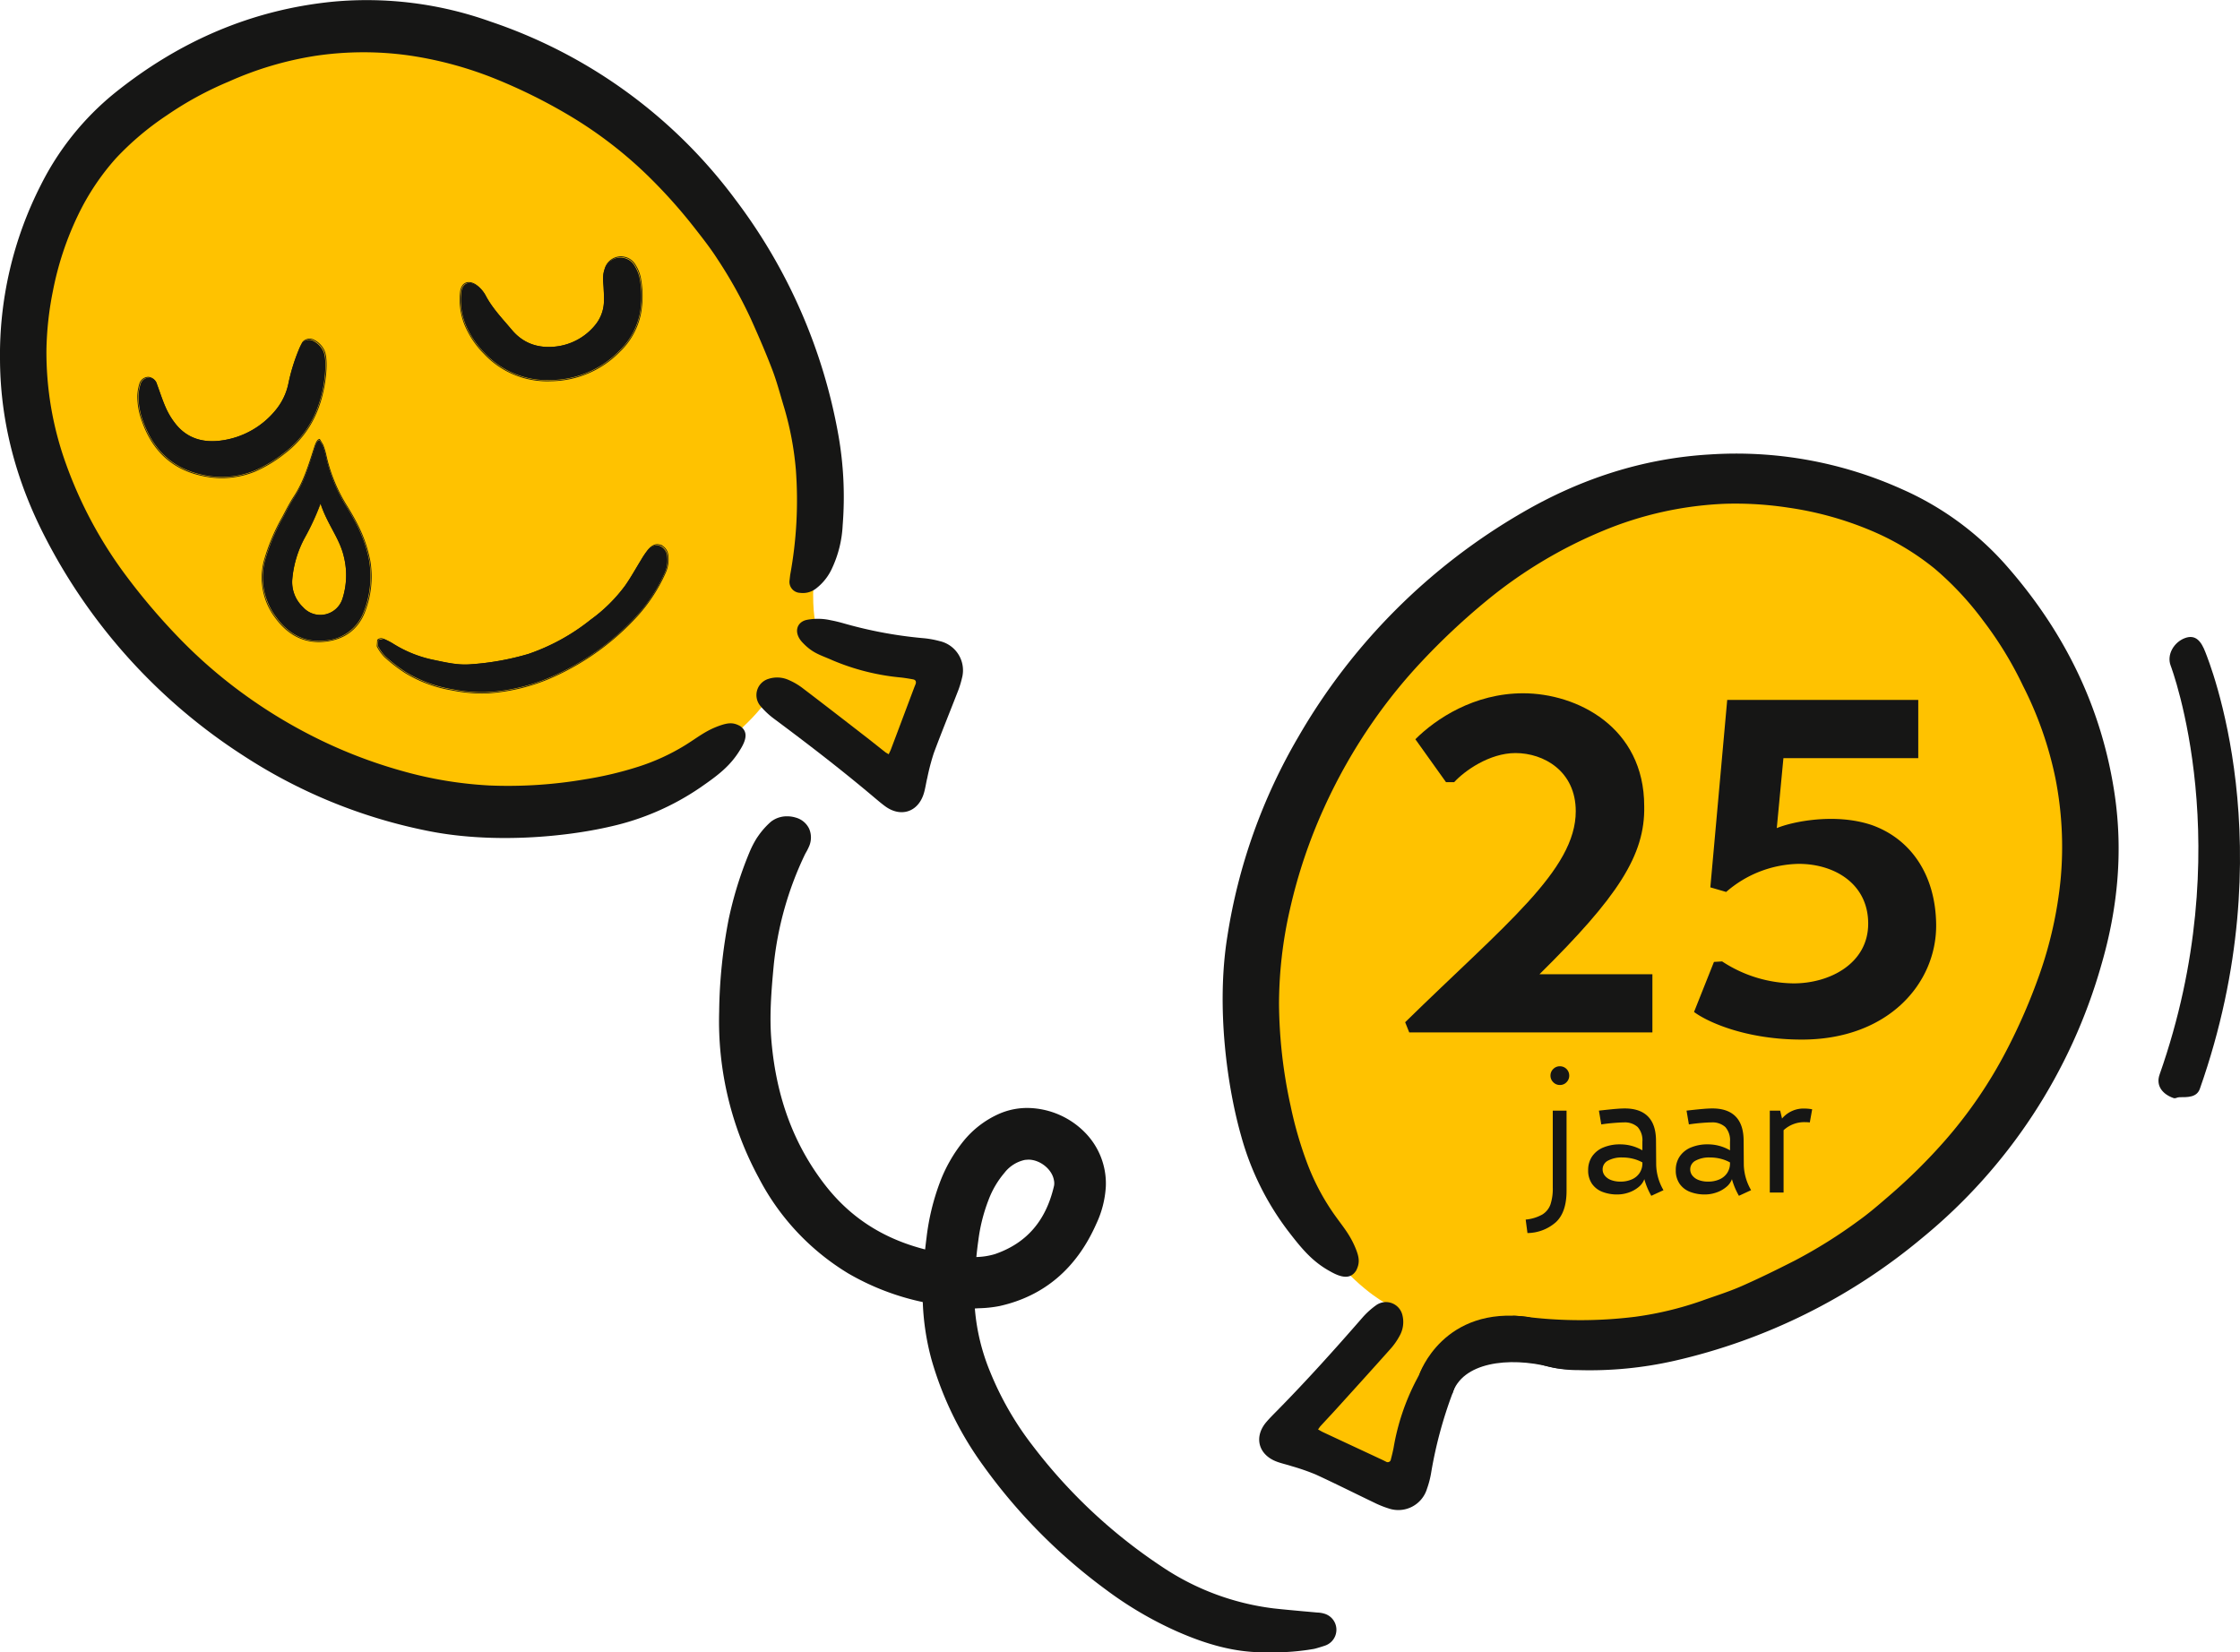
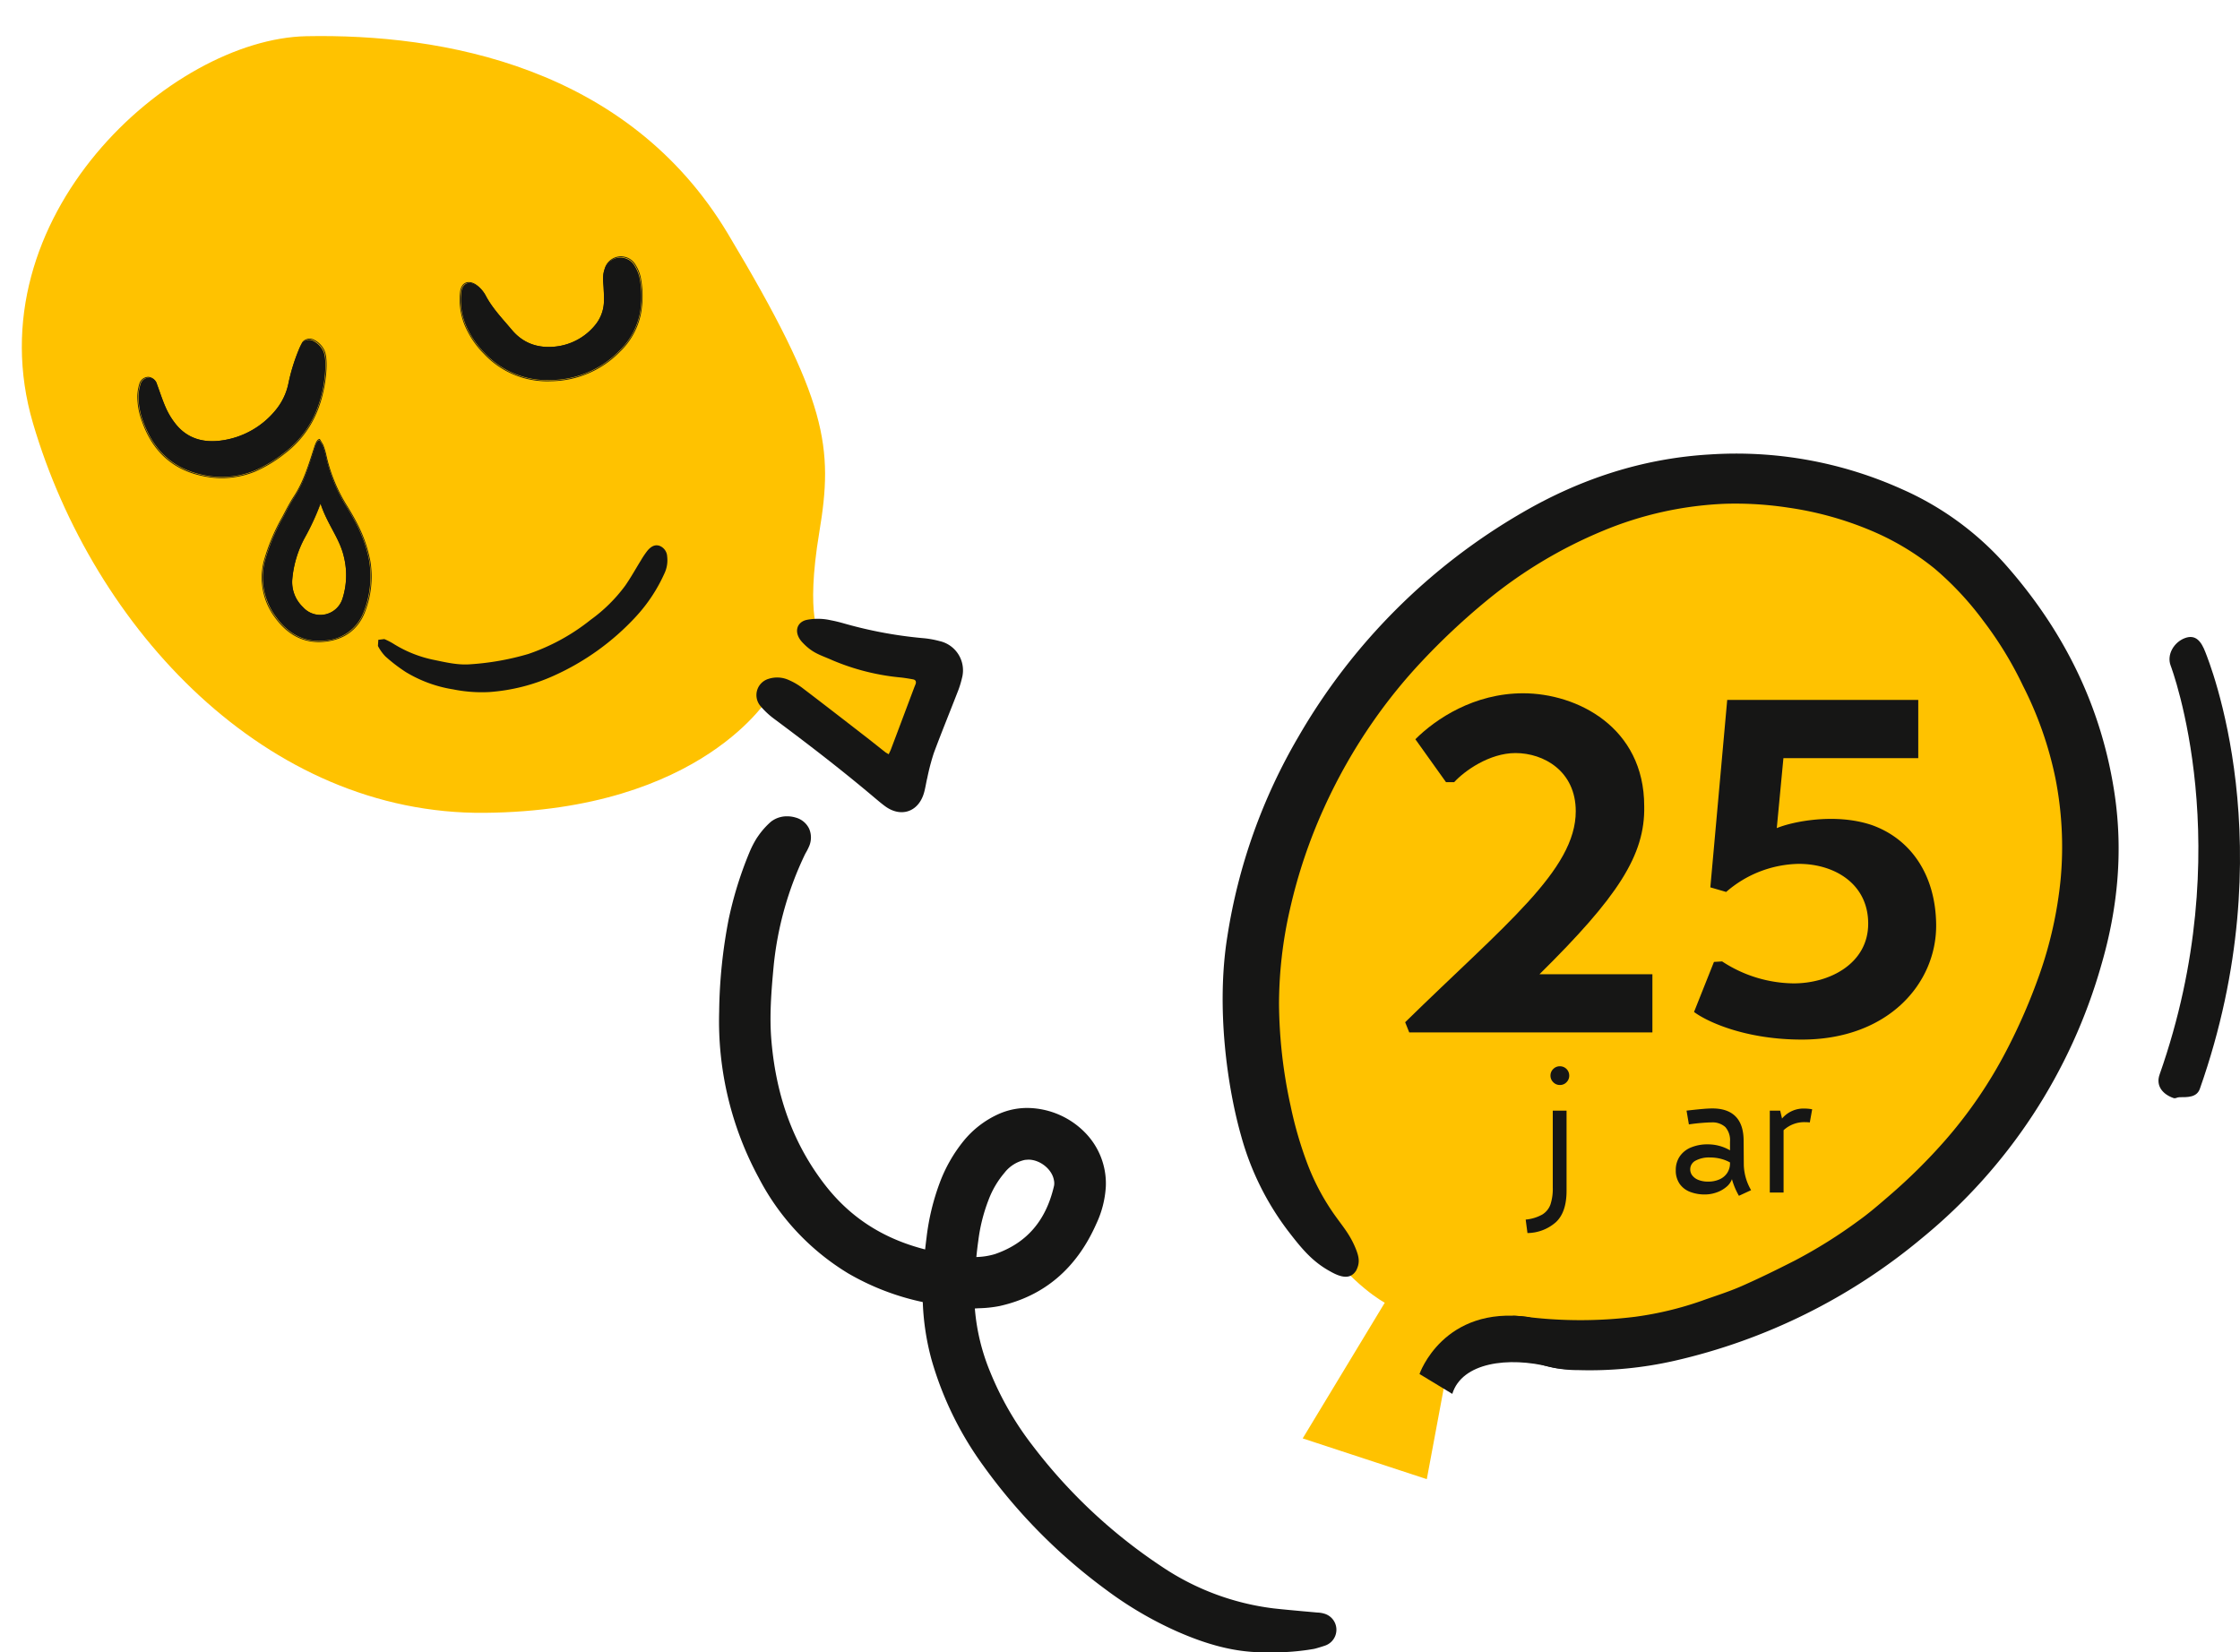
<svg xmlns="http://www.w3.org/2000/svg" id="Group_10458" data-name="Group 10458" width="632.89" height="466.917" viewBox="0 0 632.89 466.917">
  <defs>
    <clipPath id="clip-path">
      <rect id="Rectangle_54" data-name="Rectangle 54" width="632.89" height="466.917" fill="none" />
    </clipPath>
  </defs>
  <g id="Group_10457" data-name="Group 10457" clip-path="url(#clip-path)">
    <path id="Path_10660" data-name="Path 10660" d="M185.65,288.079s-35.764-18.849-39.111-84.972S197.4,82.283,258.928,61.4,377.12,98.348,379.613,139.411s-5.158,97.7-54.56,130.113-63.36,34.677-89.41,31.417c-26.064-3.241-31.511,1.548-31.511,1.548l-6.607,35.449-35.064-11.515Z" transform="translate(205.603 80.04)" fill="#ffc200" />
    <path id="Path_10661" data-name="Path 10661" d="M213.988,190.563s-18.916,32.581-80.612,33.172S22.816,171.76,5.727,113.673,44.641,5.034,82.968,4.279s90.771,8.538,119.067,55.774,29.871,60.318,25.838,84.452c-4.015,24.146.238,29.4.238,29.4l32.754,7.507L248.8,213.62Z" transform="translate(3.6 5.952)" fill="#ffc200" />
-     <path id="Path_10662" data-name="Path 10662" d="M120.214,234.659a148.323,148.323,0,0,1-51.593-21.222A160.629,160.629,0,0,1,12.855,152C4.761,136.391.161,119.735.005,102.048A105.758,105.758,0,0,1,11.587,52.191,78.837,78.837,0,0,1,32.381,26.307C50.489,11.746,70.956,2.751,94.186.464a103.88,103.88,0,0,1,44.437,5.648,142.927,142.927,0,0,1,69.215,50.359,155.024,155.024,0,0,1,29.051,66.541,100.554,100.554,0,0,1,1.2,25.389,32.193,32.193,0,0,1-2.979,12.133,15.017,15.017,0,0,1-4.422,5.672,6.056,6.056,0,0,1-4.629,1.322,3.109,3.109,0,0,1-2.986-3.494l.185-1.582a116.417,116.417,0,0,0,1.6-29.772,88.222,88.222,0,0,0-3.309-17.533c-1.084-3.554-2.01-7.173-3.333-10.637-1.849-4.84-3.919-9.62-6.038-14.333A129.4,129.4,0,0,0,202.6,73.043c-1.849-2.871-3.953-5.564-6.066-8.269a147.908,147.908,0,0,0-14.044-15.651,119.429,119.429,0,0,0-22.7-17.11,153.924,153.924,0,0,0-19.354-9.546A106.127,106.127,0,0,0,115.78,15.7a92.338,92.338,0,0,0-26.651.077,95.77,95.77,0,0,0-24.5,7.278A96.316,96.316,0,0,0,47.1,32.609a81.265,81.265,0,0,0-14.3,12.073A68.647,68.647,0,0,0,22.045,60.8a88,88,0,0,0-7.1,21.45,91.979,91.979,0,0,0-1.823,16.509,92.878,92.878,0,0,0,5.5,32.268,120.532,120.532,0,0,0,16.918,31.544,179.614,179.614,0,0,0,14.872,17.517,138.647,138.647,0,0,0,15.146,13.573,143.189,143.189,0,0,0,22.071,14.011A137.446,137.446,0,0,0,113.6,217.852a112.2,112.2,0,0,0,24.737,4.109,128.724,128.724,0,0,0,26.949-1.741,101.321,101.321,0,0,0,15.136-3.59,60.015,60.015,0,0,0,12.987-5.939c3.883-2.388,6.03-4.345,10.361-5.788,2.2-.717,3.59-.736,5.386.293,1.842,1.308,2.14,3.239-.043,6.682-2.787,4.6-6.252,7.211-11.337,10.719a73.083,73.083,0,0,1-25.192,10.938c-13.155,3.071-34.062,4.958-52.374,1.123" transform="translate(0 0)" fill="#161615" />
    <path id="Path_10663" data-name="Path 10663" d="M144.961,189.961A159.853,159.853,0,0,1,165.076,133.3a173.084,173.084,0,0,1,63.175-63.288c16.379-9.539,34.064-15.374,53.093-16.478a113.963,113.963,0,0,1,54.281,9.827,84.91,84.91,0,0,1,28.967,21.013c16.634,18.721,27.4,40.275,31.095,65.161,2.416,16.317.863,32.362-3.725,48.133a154.025,154.025,0,0,1-50.544,77.176,167.027,167.027,0,0,1-70.09,34.8,108.238,108.238,0,0,1-27.267,2.633,34.711,34.711,0,0,1-13.217-2.563,16.188,16.188,0,0,1-6.341-4.46,6.531,6.531,0,0,1-1.669-4.912,3.354,3.354,0,0,1,3.6-3.4l1.71.118a125.56,125.56,0,0,0,32.136.142,94.943,94.943,0,0,0,18.7-4.492c3.768-1.354,7.615-2.544,11.275-4.15,5.109-2.246,10.147-4.727,15.11-7.257A139.724,139.724,0,0,0,323.3,270.08c2.994-2.14,5.78-4.552,8.579-6.968a159.036,159.036,0,0,0,16.1-15.949A128.5,128.5,0,0,0,365.2,221.825a165.517,165.517,0,0,0,9.252-21.34,114.5,114.5,0,0,0,5.977-26.9,99.693,99.693,0,0,0-1.5-28.685,103.2,103.2,0,0,0-9.135-25.992,103.8,103.8,0,0,0-11.2-18.356A87.955,87.955,0,0,0,344.839,85.8a74,74,0,0,0-17.92-10.731,94.777,94.777,0,0,0-23.468-6.509,98.885,98.885,0,0,0-17.865-1.089,100.123,100.123,0,0,0-34.444,7.634,129.936,129.936,0,0,0-33.061,19.883,194.019,194.019,0,0,0-18.067,16.937A149.076,149.076,0,0,0,186.2,128.955a154.452,154.452,0,0,0-13.912,24.5,148.055,148.055,0,0,0-9.584,28.5,120.907,120.907,0,0,0-3.114,26.846,138.846,138.846,0,0,0,3.3,28.921,109.159,109.159,0,0,0,4.667,16.1,64.615,64.615,0,0,0,7.084,13.667c2.775,4.054,4.994,6.261,6.776,10.847.89,2.332.981,3.826-.031,5.812-1.313,2.053-3.371,2.477-7.194.31-5.1-2.758-8.091-6.348-12.143-11.635a78.882,78.882,0,0,1-13.107-26.54c-4-14-7.141-36.4-3.984-56.32" transform="translate(201.781 74.884)" fill="#161615" />
    <path id="Path_10664" data-name="Path 10664" d="M157.193,220.466c.161-1.551.322-3.039.543-4.547a48.4,48.4,0,0,1,2.89-11.565,25.875,25.875,0,0,1,4.53-7.711,9.89,9.89,0,0,1,5.8-3.628l.933-.067c3.3,0,6.689,2.705,7.221,5.8a4.112,4.112,0,0,1,.048,1.527c-2.26,9.9-7.711,16.24-16.656,19.344a19.794,19.794,0,0,1-5.311.846m98.045,100.7a7.869,7.869,0,0,0-1.6-.233l-.317-.024c-1.274-.113-2.556-.233-3.823-.341-2.71-.257-5.54-.5-8.274-.808a72.358,72.358,0,0,1-31.761-11.893,149.457,149.457,0,0,1-36.457-34.218,88.077,88.077,0,0,1-11.82-20.508,59.023,59.023,0,0,1-4.415-18.137l1.137-.065a34.031,34.031,0,0,0,5.819-.618c12.575-2.792,21.794-10.621,27.358-23.237a28.492,28.492,0,0,0,2.693-10.558,20.524,20.524,0,0,0-5.821-15.172,23.1,23.1,0,0,0-16.314-7.009,19.76,19.76,0,0,0-8.2,1.736,27.07,27.07,0,0,0-9.781,7.5,42.136,42.136,0,0,0-6.814,11.914,66.244,66.244,0,0,0-3.727,15.5c-.149,1.109-.274,2.21-.4,3.328-11.876-3.039-21.118-9.014-28.25-18.19-8.805-11.359-13.766-24.655-15.165-40.626-.623-6.98-.053-14.076.623-21.328a94.4,94.4,0,0,1,8.9-31.609l.125-.228a15.925,15.925,0,0,0,.916-1.777,6.265,6.265,0,0,0,.077-5.138,5.925,5.925,0,0,0-3.8-3.14,8.132,8.132,0,0,0-2.4-.358,7.307,7.307,0,0,0-4.571,1.512,22,22,0,0,0-3.7,4.181l-.228.317A27.665,27.665,0,0,0,93,106.317a106.314,106.314,0,0,0-5.773,18.63,144.583,144.583,0,0,0-2.7,26.245,92.937,92.937,0,0,0,11.188,46.892,68.289,68.289,0,0,0,25.312,27.029,71.1,71.1,0,0,0,20.83,8.036l.2.055a71.358,71.358,0,0,0,2.465,16.235A95.457,95.457,0,0,0,159.131,279.4a157.168,157.168,0,0,0,34.675,35.062A104.551,104.551,0,0,0,213.751,326.2c8.961,3.967,16.557,5.85,23.934,5.958.981.017,1.9.017,2.77.017a66.268,66.268,0,0,0,12.061-.962c.575-.089,2.984-.856,3.325-.988a4.732,4.732,0,0,0-.6-9.05" transform="translate(118.665 134.743)" fill="#161615" />
    <path id="Path_10665" data-name="Path 10665" d="M126.275,111c.262-.575.5-1.022.676-1.5,2.215-5.85,4.4-11.7,6.605-17.545l.334-.832c.209-.695-.029-1.166-.753-1.291-1.113-.2-2.219-.39-3.333-.515a64.755,64.755,0,0,1-19.474-4.9c-3.325-1.491-5.473-1.89-8.368-4.953-2.657-2.741-1.76-5.816,1.159-6.437a16.4,16.4,0,0,1,6.778.106c1.157.212,2.311.5,3.446.815a120.745,120.745,0,0,0,22.41,4.222,26.622,26.622,0,0,1,4.871.844,8.466,8.466,0,0,1,6.357,10.445,27.688,27.688,0,0,1-1.339,4.205c-2.2,5.672-4.5,11.289-6.617,16.985a62.953,62.953,0,0,0-1.842,7c-.353,1.431-.539,2.907-.957,4.326-1.568,5.324-6.49,6.992-10.96,3.715-1.19-.873-2.3-1.837-3.434-2.787-9.111-7.682-18.562-14.951-28.13-22.063A22.505,22.505,0,0,1,89.9,97.2a4.783,4.783,0,0,1,2.356-7.485,7.939,7.939,0,0,1,5.881.349,18.468,18.468,0,0,1,3.792,2.231c6.1,4.641,12.157,9.337,18.223,14.04,1.765,1.371,3.506,2.782,5.271,4.157Z" transform="translate(124.818 102.137)" fill="#161615" />
-     <path id="Path_10666" data-name="Path 10666" d="M164.593,189.035c.553.305.981.579,1.44.789,5.663,2.657,11.327,5.283,16.985,7.932l.8.4a.887.887,0,0,0,1.347-.652c.284-1.094.558-2.183.769-3.282a64.688,64.688,0,0,1,6.381-19.039c1.738-3.2,2.3-5.314,5.581-7.966,2.936-2.438,5.932-1.306,6.329,1.652a16.375,16.375,0,0,1-.628,6.749c-.3,1.137-.673,2.265-1.075,3.373a120.841,120.841,0,0,0-5.932,22.02,26.4,26.4,0,0,1-1.217,4.79,8.466,8.466,0,0,1-10.9,5.54,27.745,27.745,0,0,1-4.09-1.659c-5.487-2.63-10.909-5.36-16.425-7.9a62.367,62.367,0,0,0-6.846-2.376c-1.4-.462-2.857-.76-4.239-1.286-5.186-1.972-6.473-7.009-2.861-11.212.962-1.121,2.008-2.157,3.044-3.21,8.358-8.495,16.331-17.36,24.158-26.353a22.468,22.468,0,0,1,3.936-3.513,4.782,4.782,0,0,1,7.281,2.926,7.944,7.944,0,0,1-.8,5.836,18.657,18.657,0,0,1-2.515,3.612c-5.1,5.727-10.245,11.4-15.4,17.089-1.5,1.654-3.044,3.282-4.552,4.936Z" transform="translate(207.811 214.892)" fill="#161615" />
    <path id="Path_10667" data-name="Path 10667" d="M65.432,104.752a36.979,36.979,0,0,1-13.126-4.845,45.4,45.4,0,0,1-5.8-4.446,12.722,12.722,0,0,1-2.1-2.948l.113-1.736,1.7-.2a18.4,18.4,0,0,1,2.5,1.274,34.423,34.423,0,0,0,11.553,4.612c3.41.707,6.807,1.52,10.32,1.226a74.992,74.992,0,0,0,16.312-2.907,57.97,57.97,0,0,0,17.6-9.649,44.234,44.234,0,0,0,9.733-9.6c1.613-2.3,2.979-4.792,4.475-7.2a23.908,23.908,0,0,1,1.895-2.8c.851-.976,1.921-1.777,3.333-1.322a3.374,3.374,0,0,1,2.19,3.039,8.7,8.7,0,0,1-.8,4.833,45.3,45.3,0,0,1-7.988,12.1,71.22,71.22,0,0,1-23.21,16.728,53.275,53.275,0,0,1-18.216,4.629,40.954,40.954,0,0,1-10.493-.8" transform="translate(62.372 90.015)" fill="#161615" />
-     <path id="Path_10668" data-name="Path 10668" d="M65.453,105.091A36.979,36.979,0,0,1,52.262,100.2a45.16,45.16,0,0,1-5.833-4.5,12.722,12.722,0,0,1-2.111-2.974l.12-1.753a1.374,1.374,0,0,1,1.7-.209,18.158,18.158,0,0,1,2.517,1.294,34.586,34.586,0,0,0,11.611,4.66c3.434.724,6.85,1.536,10.38,1.238a75.751,75.751,0,0,0,16.4-2.931,58.638,58.638,0,0,0,17.69-9.757,44.387,44.387,0,0,0,9.781-9.7c1.628-2.328,3-4.84,4.506-7.276a22.51,22.51,0,0,1,1.907-2.823c.856-.986,1.926-1.8,3.349-1.334a3.4,3.4,0,0,1,2.2,3.071,8.884,8.884,0,0,1-.8,4.881,46.172,46.172,0,0,1-8.029,12.227,71.812,71.812,0,0,1-23.343,16.913A53.48,53.48,0,0,1,76,105.9,41.373,41.373,0,0,1,65.453,105.091Z" transform="translate(62.243 89.887)" fill="none" stroke="#161615" stroke-miterlimit="10" stroke-width="0.221" />
    <path id="Path_10669" data-name="Path 10669" d="M104.684,46.269a20.2,20.2,0,0,1-5.8,10.392A27.4,27.4,0,0,1,79.533,64.88a24.178,24.178,0,0,1-18.627-7.62,25.1,25.1,0,0,1-5.415-8.084,18.848,18.848,0,0,1-1.209-9.147c.289-2.412,2.058-3.277,4.136-2.022A7.817,7.817,0,0,1,60.1,39.486a8.344,8.344,0,0,1,1.094,1.577c1.921,3.638,4.78,6.576,7.406,9.688,3.248,3.845,7.509,5.215,12.383,4.665a16.725,16.725,0,0,0,11.063-5.994,10.908,10.908,0,0,0,2.537-6.8c.06-1.274-.048-2.57-.1-3.852-.053-.909-.173-1.818-.142-2.722a7.65,7.65,0,0,1,.406-2.356,4.642,4.642,0,0,1,8.543-1.017,10.663,10.663,0,0,1,1.371,3.4,27.06,27.06,0,0,1,.029,10.195" transform="translate(76.053 42.513)" fill="#161615" />
    <path id="Path_10670" data-name="Path 10670" d="M105.034,46.385a20.542,20.542,0,0,1-5.85,10.529A27.549,27.549,0,0,1,79.67,65.229a24.308,24.308,0,0,1-18.791-7.716,25.2,25.2,0,0,1-5.463-8.185,19.083,19.083,0,0,1-1.226-9.26c.293-2.441,2.082-3.321,4.172-2.053a7.968,7.968,0,0,1,1.7,1.5,8.208,8.208,0,0,1,1.106,1.6c1.938,3.686,4.828,6.658,7.466,9.805,3.28,3.907,7.569,5.295,12.491,4.732a16.888,16.888,0,0,0,11.164-6.071,11.034,11.034,0,0,0,2.554-6.894c.067-1.291-.048-2.6-.1-3.893-.048-.928-.173-1.849-.144-2.758a7.671,7.671,0,0,1,.414-2.4,4.666,4.666,0,0,1,8.608-1.022,10.7,10.7,0,0,1,1.39,3.446A27.5,27.5,0,0,1,105.034,46.385Z" transform="translate(75.921 42.381)" fill="none" stroke="#161615" stroke-miterlimit="10" stroke-width="0.221" />
    <path id="Path_10671" data-name="Path 10671" d="M53.391,96.427a6.564,6.564,0,0,1-11.2,2.436,9.806,9.806,0,0,1-3-7.988A30.248,30.248,0,0,1,42.671,79.3a69.281,69.281,0,0,0,4.5-9.822c1.895,5.987,5.36,9.817,6.586,15.11a21.827,21.827,0,0,1-.365,11.84m7.562-10.385c-1.106-5.922-3.22-10.26-6.4-15.458a45.307,45.307,0,0,1-5.891-14.458A19.149,19.149,0,0,0,47.8,53.26l-.916-1.527c-.717.06-1.2,1.623-1.46,2.416-1.5,4.65-2.859,9.334-5.545,13.5-1.214,1.866-2.243,3.864-3.268,5.845a55.6,55.6,0,0,0-5.1,12.179A18.6,18.6,0,0,0,34.552,101.6c3.4,4.739,7.964,7.454,14.03,6.73a12.464,12.464,0,0,0,10.75-7.98,27.332,27.332,0,0,0,1.621-14.309" transform="translate(43.389 72.657)" fill="#161615" />
    <path id="Path_10672" data-name="Path 10672" d="M53.623,96.693a6.669,6.669,0,0,1-11.354,2.453,9.808,9.808,0,0,1-3.046-8.053,30.244,30.244,0,0,1,3.53-11.659,69.636,69.636,0,0,0,4.559-9.906c1.926,6.035,5.444,9.894,6.689,15.235A21.768,21.768,0,0,1,53.623,96.693ZM61.3,86.229c-1.125-5.975-3.26-10.349-6.485-15.6a45.537,45.537,0,0,1-5.982-14.561,19.32,19.32,0,0,0-.88-2.89l-.926-1.544c-.736.067-1.221,1.64-1.484,2.448-1.52,4.672-2.9,9.4-5.631,13.6-1.231,1.878-2.272,3.893-3.313,5.886a56.237,56.237,0,0,0-5.17,12.282,18.688,18.688,0,0,0,3.083,16.05c3.458,4.768,8.074,7.509,14.237,6.778,5.17-.6,8.921-3.253,10.907-8.041A27.425,27.425,0,0,0,61.3,86.229Z" transform="translate(43.261 72.524)" fill="none" stroke="#161615" stroke-miterlimit="10" stroke-width="0.221" />
    <path id="Path_10673" data-name="Path 10673" d="M34.78,78.154c-8.7-1.722-14.273-6.992-17.194-15.225a19.542,19.542,0,0,1-1.3-7.249,13.019,13.019,0,0,1,.522-3.119A2.573,2.573,0,0,1,19.257,50.6a2.566,2.566,0,0,1,2.277,1.938c.856,2.3,1.6,4.679,2.621,6.91a21.015,21.015,0,0,0,2.914,4.6c3.26,3.842,7.639,4.977,12.436,4.357a23.8,23.8,0,0,0,15.848-9.017,17.062,17.062,0,0,0,3.28-7.165,52.414,52.414,0,0,1,2.782-9.089,17.693,17.693,0,0,1,1.142-2.373,2.55,2.55,0,0,1,3.075-.539A6.2,6.2,0,0,1,68.5,43.164c.873,1.914.668,6.216-.024,10-1.4,7.675-4.929,14.117-11.3,18.873a37.136,37.136,0,0,1-8,4.792A24.625,24.625,0,0,1,34.78,78.154" transform="translate(22.858 56.104)" fill="#161615" />
    <path id="Path_10674" data-name="Path 10674" d="M34.844,78.5C26.068,76.759,20.451,71.429,17.5,63.1a19.865,19.865,0,0,1-1.31-7.334,13.079,13.079,0,0,1,.527-3.155,2.593,2.593,0,0,1,2.465-1.986,2.592,2.592,0,0,1,2.3,1.962c.861,2.323,1.609,4.734,2.645,6.983a21.032,21.032,0,0,0,2.943,4.66c3.285,3.883,7.7,5.033,12.532,4.41A24.059,24.059,0,0,0,55.59,59.524,17.44,17.44,0,0,0,58.9,52.275,52.994,52.994,0,0,1,61.7,43.08a17.167,17.167,0,0,1,1.149-2.407,2.571,2.571,0,0,1,3.1-.543,6.27,6.27,0,0,1,2.9,2.974c.885,1.938.676,6.292-.024,10.12-1.419,7.759-4.972,14.28-11.4,19.1a38.244,38.244,0,0,1-8.065,4.845A24.889,24.889,0,0,1,34.844,78.5Z" transform="translate(22.728 55.975)" fill="none" stroke="#161615" stroke-miterlimit="10" stroke-width="0.221" />
    <path id="Path_10675" data-name="Path 10675" d="M179.277,168.637a11.9,11.9,0,0,0,4.682-1.423,5.5,5.5,0,0,0,2.306-2.816,14.118,14.118,0,0,0,.666-4.787v-21.76h3.893v22.665q0,6.009-2.982,8.824a12.313,12.313,0,0,1-8.062,3.1Zm7.793-38.818a2.554,2.554,0,0,1-.784-1.873,2.527,2.527,0,0,1,.784-1.866,2.582,2.582,0,0,1,1.878-.772,2.631,2.631,0,0,1,2.635,2.638,2.578,2.578,0,0,1-.769,1.873,2.511,2.511,0,0,1-1.866.786,2.549,2.549,0,0,1-1.878-.786" transform="translate(251.789 175.993)" fill="#161615" />
-     <path id="Path_10676" data-name="Path 10676" d="M204.462,154.951a19.906,19.906,0,0,1-1.972-4.7,5.026,5.026,0,0,1-1.57,2.183,8.644,8.644,0,0,1-2.78,1.57,9.847,9.847,0,0,1-3.277.57,11.416,11.416,0,0,1-4.217-.738,6.334,6.334,0,0,1-2.943-2.277,6.552,6.552,0,0,1-1.084-3.85,6.78,6.78,0,0,1,1.118-3.886,7.063,7.063,0,0,1,3.171-2.527,12.026,12.026,0,0,1,4.785-.88,12.459,12.459,0,0,1,6.249,1.686v-2.424a5.633,5.633,0,0,0-1.33-4.157,5.42,5.42,0,0,0-3.946-1.306q-1,0-2.861.156c-1.243.1-2.4.24-3.479.411l-.666-3.893q2.9-.335,4.549-.476c1.1-.094,2.022-.144,2.765-.144q4.324,0,6.559,2.282t2.255,6.8l.05,6.838a14.952,14.952,0,0,0,2.063,7.175ZM199,150.294a4.983,4.983,0,0,0,2.174-1.827,4.907,4.907,0,0,0,.772-2.734v-.214a10.939,10.939,0,0,0-2.638-1.032,12.212,12.212,0,0,0-3.015-.365,8.016,8.016,0,0,0-4.061.887,2.738,2.738,0,0,0-1.524,2.462,2.8,2.8,0,0,0,.632,1.8A4.081,4.081,0,0,0,193.1,150.5a7.246,7.246,0,0,0,2.638.44,7.758,7.758,0,0,0,3.256-.642" transform="translate(262.099 182.956)" fill="#161615" />
    <path id="Path_10677" data-name="Path 10677" d="M214.757,154.951a19.907,19.907,0,0,1-1.972-4.7,5.026,5.026,0,0,1-1.57,2.183,8.645,8.645,0,0,1-2.78,1.57,9.847,9.847,0,0,1-3.277.57,11.416,11.416,0,0,1-4.217-.738A6.334,6.334,0,0,1,198,151.556a6.552,6.552,0,0,1-1.084-3.85,6.78,6.78,0,0,1,1.118-3.886,7.063,7.063,0,0,1,3.171-2.527,12.026,12.026,0,0,1,4.785-.88,12.458,12.458,0,0,1,6.249,1.686v-2.424a5.633,5.633,0,0,0-1.33-4.157,5.42,5.42,0,0,0-3.946-1.306q-1,0-2.861.156c-1.243.1-2.4.24-3.479.411l-.666-3.893q2.9-.335,4.549-.476c1.1-.094,2.022-.144,2.765-.144q4.324,0,6.559,2.282t2.255,6.8l.05,6.838a14.952,14.952,0,0,0,2.063,7.175Zm-5.465-4.657a4.983,4.983,0,0,0,2.174-1.827,4.907,4.907,0,0,0,.772-2.734v-.214a10.938,10.938,0,0,0-2.638-1.032,12.212,12.212,0,0,0-3.015-.365,8.016,8.016,0,0,0-4.061.887A2.738,2.738,0,0,0,201,147.471a2.8,2.8,0,0,0,.632,1.8A4.082,4.082,0,0,0,203.4,150.5a7.247,7.247,0,0,0,2.638.44,7.758,7.758,0,0,0,3.256-.642" transform="translate(276.558 182.956)" fill="#161615" />
    <path id="Path_10678" data-name="Path 10678" d="M217.7,130.279a12.7,12.7,0,0,1,2.236.209l-.666,3.71a12.155,12.155,0,0,0-1.306-.072,8.565,8.565,0,0,0-6.107,2.279v17.6h-3.893V130.87H210.9l.522,2.231a7.935,7.935,0,0,1,6.271-2.823" transform="translate(292.075 182.973)" fill="#161615" />
    <path id="Path_10679" data-name="Path 10679" d="M168,94.465c5.773-5.773,16.6-12.989,30.453-12.989,15.153,0,34.206,9.524,34.206,31.9.289,13.857-7.507,25.692-29.587,47.486h31.9v16.451h-68.7l-1.154-2.885c28.144-27.567,48.2-43.011,48.2-59.607,0-11.4-9.094-16.454-17.031-16.454-7.36,0-14.432,5.052-17.319,8.226H176.66Z" transform="translate(231.897 114.43)" fill="#161615" />
    <path id="Path_10680" data-name="Path 10680" d="M208.439,82.257h53.978V98.711h-38.1l-1.875,19.772c4.475-1.875,16.6-4.33,26.846-.866,10.967,3.9,18.041,14,18.185,28.144.144,16.6-13.566,32.475-37.959,32.475-15.73,0-26.555-4.91-30.453-7.8l5.631-14.145,2.308-.142a37.457,37.457,0,0,0,20.2,6.206c10.245,0,21.07-5.631,21.07-16.887s-9.524-16.887-19.628-16.887a32.058,32.058,0,0,0-20.5,7.937l-4.472-1.3Z" transform="translate(279.569 115.527)" fill="#161615" />
    <path id="Path_10681" data-name="Path 10681" d="M166.8,171.109s6.67-19.486,30.876-16.1l31.948,11.094c.423.9-16.355,5.405-25.858,3.013-11.88-2.994-24.961-1.284-27.7,7.608" transform="translate(234.265 217.155)" fill="#161615" />
    <path id="Path_10682" data-name="Path 10682" d="M259.5,204.919c-.659,0-.983.452-1.647.221-3.119-1.1-5-3.515-3.9-6.629,22.576-64.137,3.316-115.066,3.123-115.578-1.159-3.087.931-6.588,4.015-7.754,3.083-1.149,4.648.943,5.824,4.035.849,2.231,22.52,54.846-1.577,123.3-.863,2.457-3.371,2.4-5.833,2.4" transform="translate(356.218 105.137)" fill="#161615" />
  </g>
</svg>